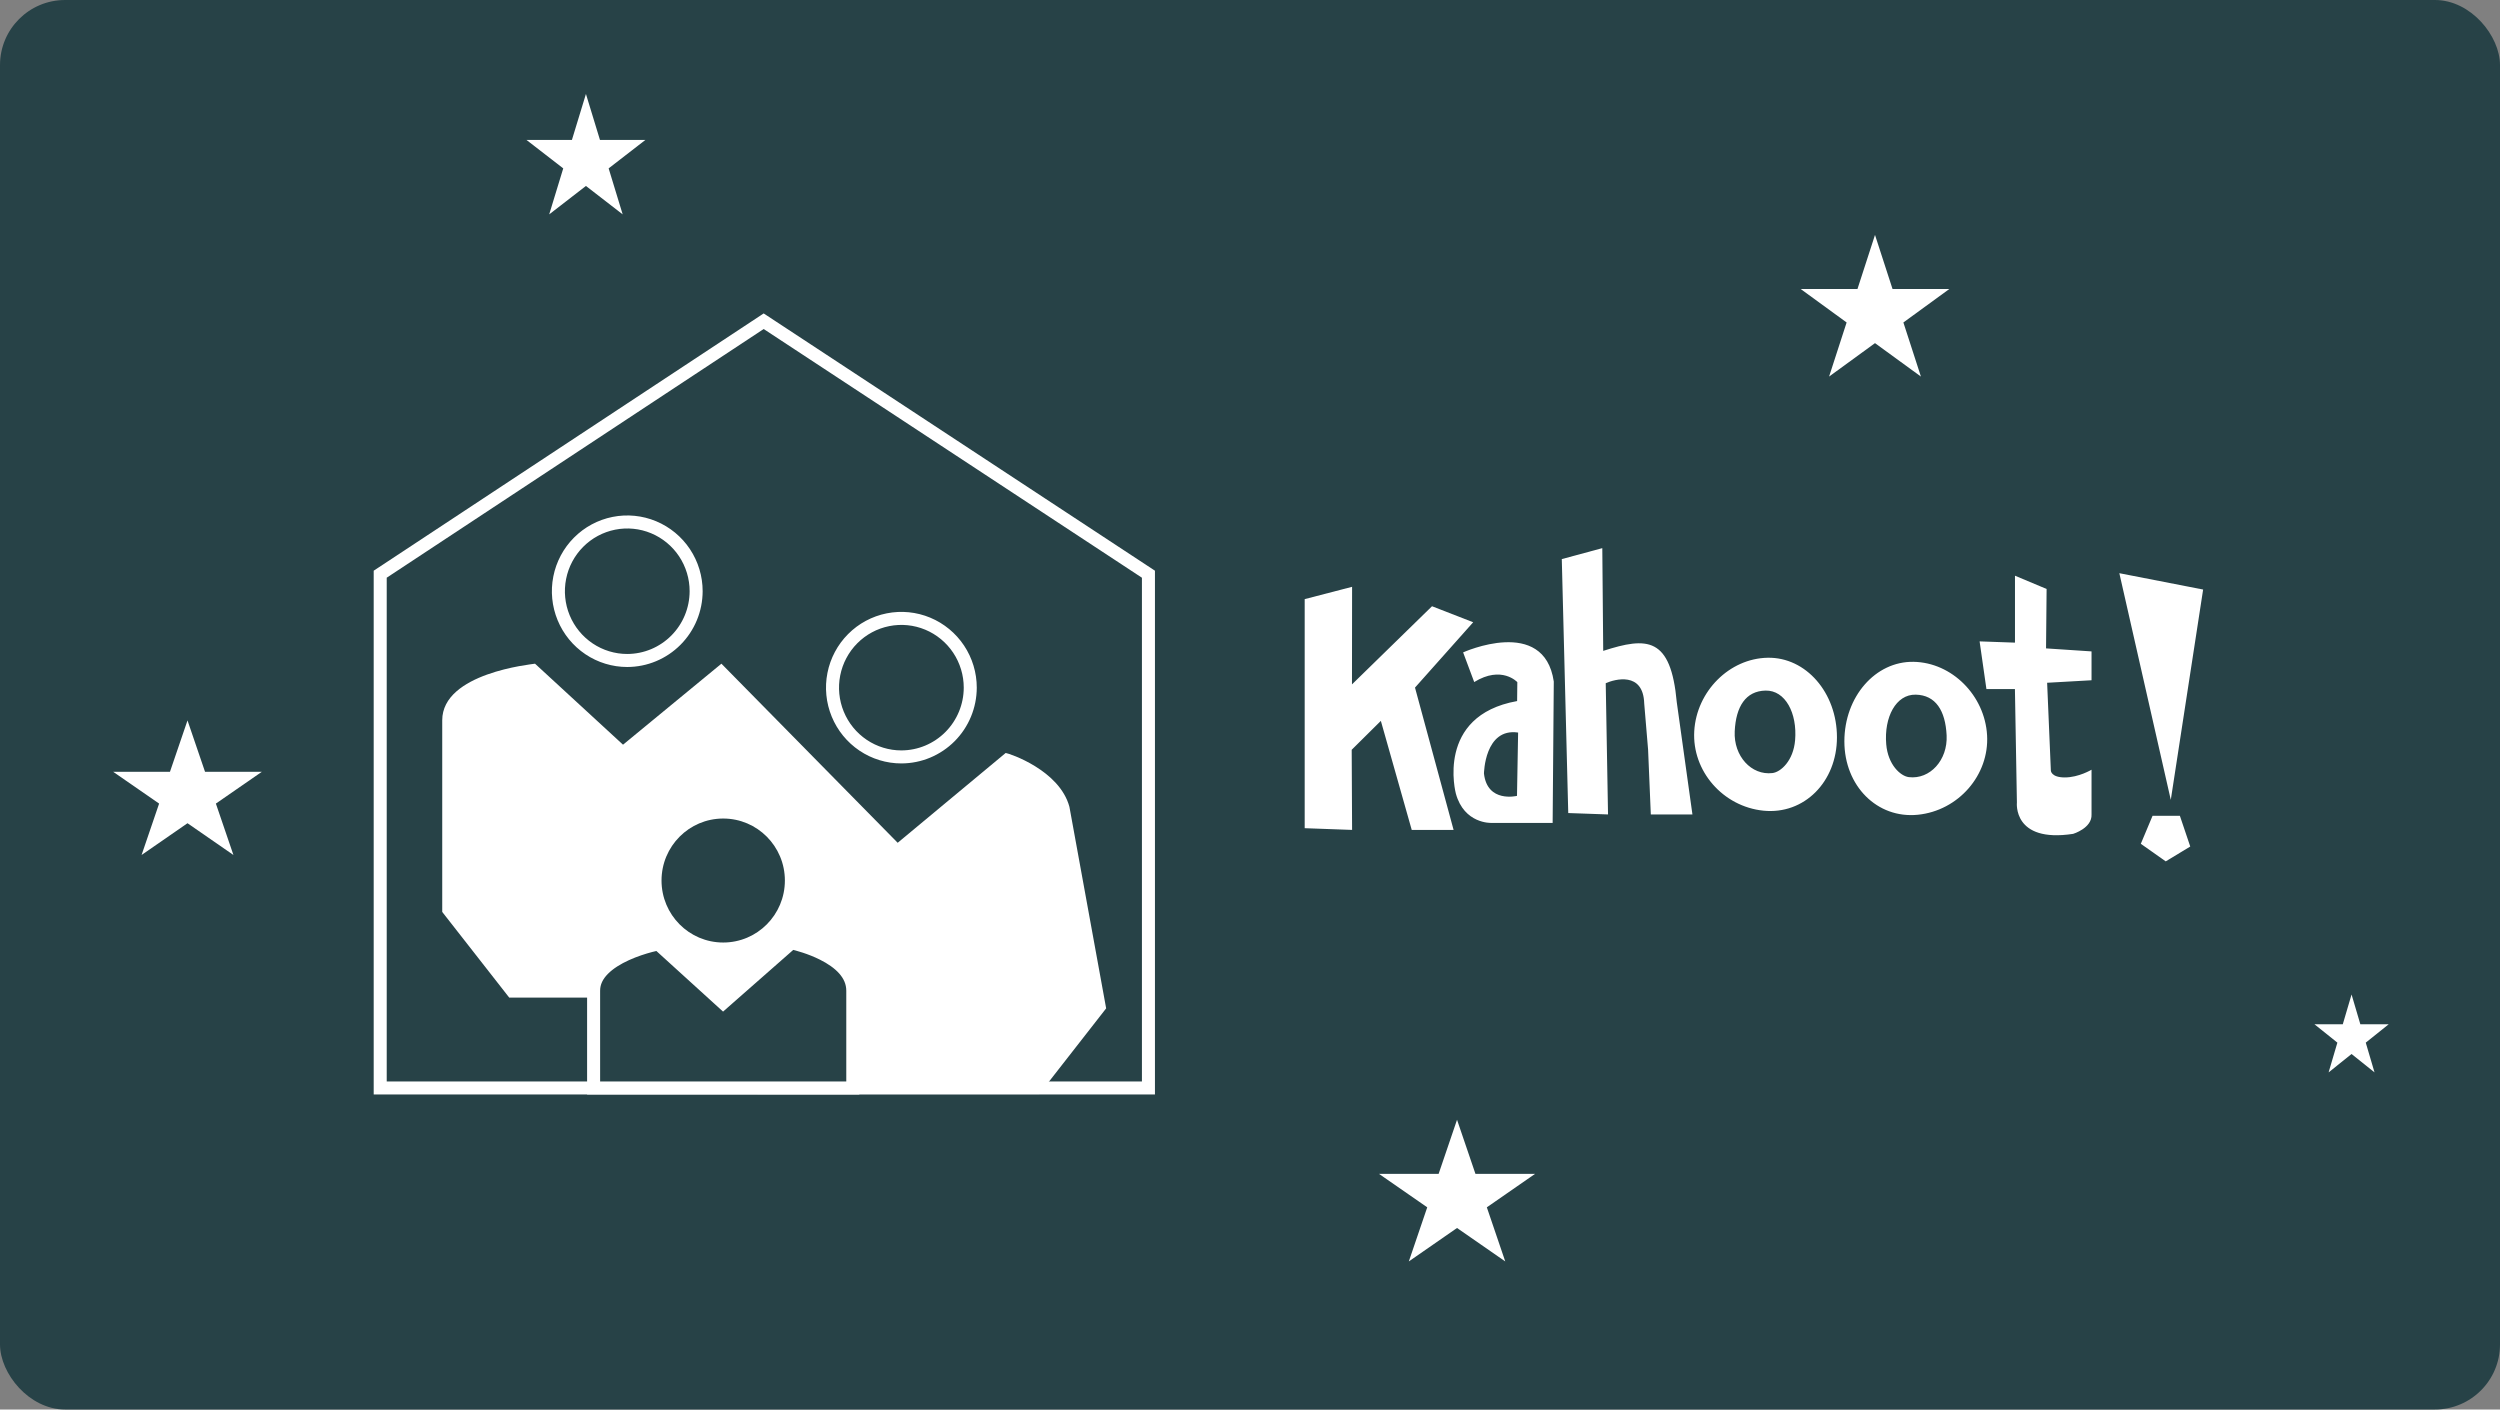
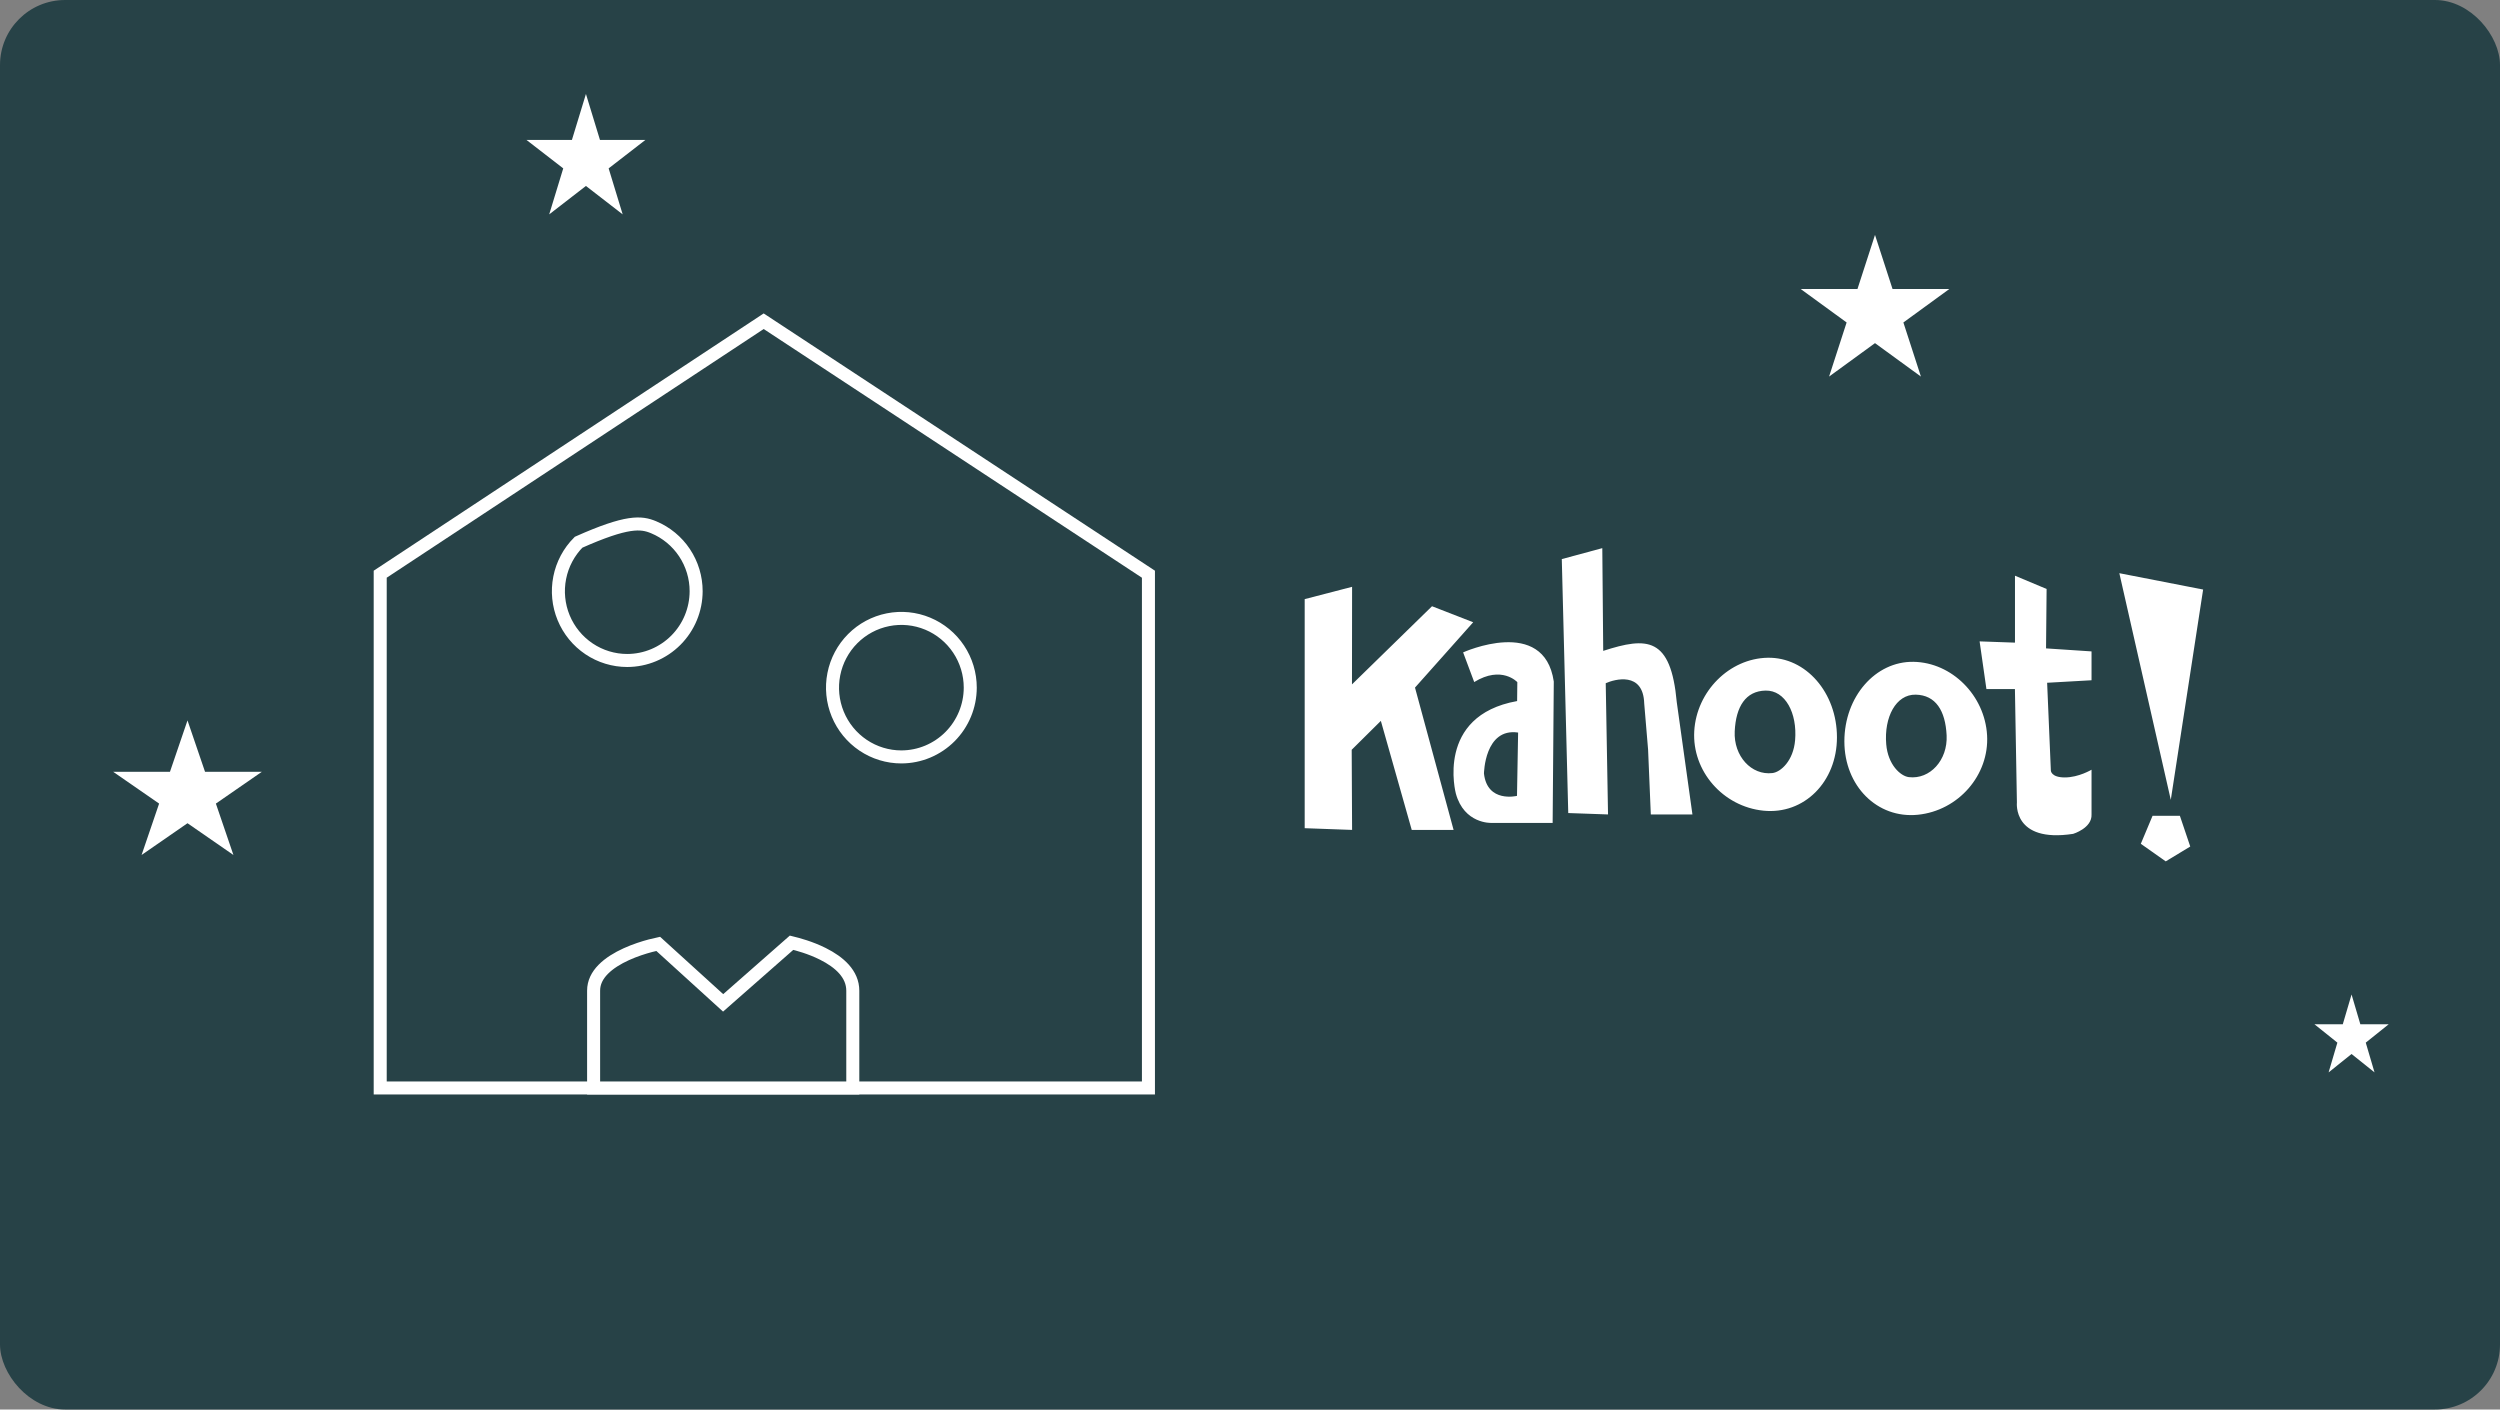
<svg xmlns="http://www.w3.org/2000/svg" width="768" height="433" viewBox="0 0 768 433" fill="none">
  <rect x="0" y="0" width="768" height="433" fill="#808080" stroke="none" />
  <rect width="768" height="433" rx="20" fill="#274247" />
  <ellipse cx="489.6" cy="163.578" rx="67.2" ry="67.356" fill="#274247" />
  <path d="M352.8 176.397V334.222H116.8V176.395L234.603 98.68L352.8 176.397Z" stroke="white" stroke-width="4" />
-   <path d="M328.526 247.857C325.495 236.599 310.126 231.479 308.947 231.309L275.768 258.902L221.621 203.886L191.389 228.77L164.358 203.886C163.179 204.097 135.853 206.763 135.853 221.279V280.147L156.442 306.471H232.695V336.095H319.263L339.81 309.772L328.526 247.857Z" fill="white" />
  <path d="M276.903 232.526C272.722 232.526 268.633 231.279 265.154 228.943C261.675 226.606 258.962 223.284 257.359 219.395C255.756 215.506 255.337 211.226 256.154 207.097C256.971 202.968 258.988 199.176 261.948 196.201C264.907 193.227 268.677 191.202 272.779 190.382C276.881 189.562 281.134 189.982 284.998 191.591C288.863 193.201 292.168 195.926 294.495 199.425C296.82 202.924 298.063 207.038 298.063 211.248C298.052 216.891 295.817 222.298 291.85 226.285C287.883 230.272 282.509 232.515 276.903 232.526Z" fill="#274247" stroke="white" stroke-width="4" />
-   <path d="M192.693 202.901C188.512 202.901 184.423 201.655 180.944 199.318C177.465 196.982 174.752 193.659 173.149 189.771C171.546 185.882 171.127 181.602 171.944 177.472C172.761 173.343 174.778 169.552 177.738 166.577C180.697 163.602 184.467 161.577 188.569 160.757C192.671 159.937 196.924 160.358 200.788 161.967C204.653 163.576 207.958 166.302 210.285 169.801C212.61 173.299 213.853 177.414 213.853 181.624C213.842 187.267 211.607 192.674 207.64 196.661C203.673 200.648 198.299 202.891 192.693 202.901Z" fill="#274247" stroke="white" stroke-width="4" />
+   <path d="M192.693 202.901C188.512 202.901 184.423 201.655 180.944 199.318C177.465 196.982 174.752 193.659 173.149 189.771C171.546 185.882 171.127 181.602 171.944 177.472C172.761 173.343 174.778 169.552 177.738 166.577C192.671 159.937 196.924 160.358 200.788 161.967C204.653 163.576 207.958 166.302 210.285 169.801C212.61 173.299 213.853 177.414 213.853 181.624C213.842 187.267 211.607 192.674 207.64 196.661C203.673 200.648 198.299 202.891 192.693 202.901Z" fill="#274247" stroke="white" stroke-width="4" />
  <path d="M222.168 289.542C232.632 289.542 241.115 281.016 241.115 270.498C241.115 259.98 232.632 251.454 222.168 251.454C211.704 251.454 203.221 259.98 203.221 270.498C203.221 281.016 211.704 289.542 222.168 289.542Z" fill="#274247" />
  <path d="M261.978 304.343V334.222H182.357V304.343C182.357 301.82 183.454 299.676 185.292 297.801C187.157 295.899 189.717 294.35 192.406 293.129C195.078 291.914 197.77 291.07 199.807 290.528C200.793 290.266 201.617 290.077 202.2 289.953L220.823 306.881L222.146 308.083L223.488 306.903L243.167 289.606C245.061 290.071 248.904 291.082 252.773 293.017C257.868 295.565 261.978 299.22 261.978 304.343Z" fill="#274247" stroke="white" stroke-width="4" />
  <g clip-path="url(#clip0_274_5107)">
    <path fill-rule="evenodd" clip-rule="evenodd" d="M589.155 250.294C576.691 251.549 566.591 241.456 566.591 227.749C566.591 214.041 576.117 203.099 587.868 203.312C599.619 203.525 609.722 213.612 610.432 225.858C611.143 238.103 601.617 249.039 589.155 250.294ZM520.474 224.602C521.185 212.36 531.288 202.27 543.035 202.06C554.783 201.85 564.312 212.792 564.312 226.497C564.312 240.201 554.212 250.297 541.748 249.042C529.283 247.787 519.763 236.845 520.474 224.602ZM400.8 184.052L415.362 180.27L415.326 210.247L439.915 186.236L452.561 191.157L434.688 211.231L446.541 254.947H433.684L424.199 221.453L415.24 230.333L415.362 254.947L400.8 254.421V184.052ZM519.916 250.2H507.13L506.292 230.272L505.103 216.1C504.807 206.165 495.956 208.678 493.279 209.885L493.986 250.197L481.767 249.768L479.782 171.754L492.227 168.389L492.508 199.95C506.04 195.574 513.287 195.62 515.107 215.745L519.916 250.2ZM657.658 259.213L661.269 250.607H669.658L672.845 260.052L665.314 264.614L657.658 259.213ZM610.228 211.676L608.134 197.033L619.002 197.417V176.856L628.717 180.931L628.544 199.185L642.52 200.111V208.975L628.879 209.746L630.023 236.722C630.023 236.722 630.052 238.829 634.319 238.829C638.587 238.829 642.52 236.454 642.52 236.454V250.21C642.708 254.405 636.872 256.16 636.872 256.16C618.221 259.029 619.592 246.499 619.592 246.499L618.983 211.673L610.228 211.676ZM676.8 181.106L666.866 245.718L651.061 176.085L676.8 181.106ZM452.876 209.527L449.47 200.415C449.47 200.415 474.36 189.15 477.321 209.366L476.971 252.798H458.068C458.068 252.798 449.782 253.121 447.232 243.763C447.232 243.763 440.858 219.885 466.058 215.367L466.122 209.559C466.122 209.559 461.335 204.325 452.876 209.527ZM579.448 228.633C579.98 234.973 583.859 238.432 586.408 238.736C592.868 239.507 598.369 233.524 598.003 225.906C597.636 218.288 594.628 213.528 588.518 213.399C582.408 213.27 578.753 220.35 579.448 228.633ZM466.02 244.489L466.364 225.041C456.067 223.528 455.872 237.626 455.872 237.626C456.892 246.757 466.02 244.489 466.02 244.489ZM544.498 237.484C547.048 237.18 550.927 233.725 551.456 227.384C552.154 219.101 548.466 212.018 542.376 212.147C536.285 212.276 533.27 217.039 532.904 224.657C532.537 232.276 538.035 238.258 544.498 237.484Z" fill="white" />
  </g>
  <path d="M180 28.867L184.31 42.995H198.26L186.975 51.727L191.285 65.856L180 57.124L168.714 65.856L173.025 51.727L161.74 42.995H175.689L180 28.867Z" fill="white" />
  <path d="M722.4 305.506L725.095 314.648H733.813L726.76 320.298L729.454 329.44L722.4 323.79L715.347 329.44L718.041 320.298L710.988 314.648H719.706L722.4 305.506Z" fill="white" />
  <path d="M576 72.167L581.388 88.789H598.825L584.719 99.062L590.107 115.684L576 105.411L561.893 115.684L567.281 99.062L553.175 88.789H570.612L576 72.167Z" fill="white" />
-   <path d="M447.6 343.994L453.258 360.616H471.567L456.755 370.889L462.413 387.511L447.6 377.238L432.788 387.511L438.446 370.889L423.634 360.616H441.943L447.6 343.994Z" fill="white" />
  <path d="M57.6 221.311L62.988 237.102H80.425L66.318 246.861L71.707 262.652L57.6 252.893L43.493 262.652L48.881 246.861L34.774 237.102H52.211L57.6 221.311Z" fill="white" />
  <defs>
    <clipPath id="clip0_274_5107">
      <rect width="276" height="96.222" fill="white" transform="translate(400.8 168.389)" />
    </clipPath>
  </defs>
</svg>